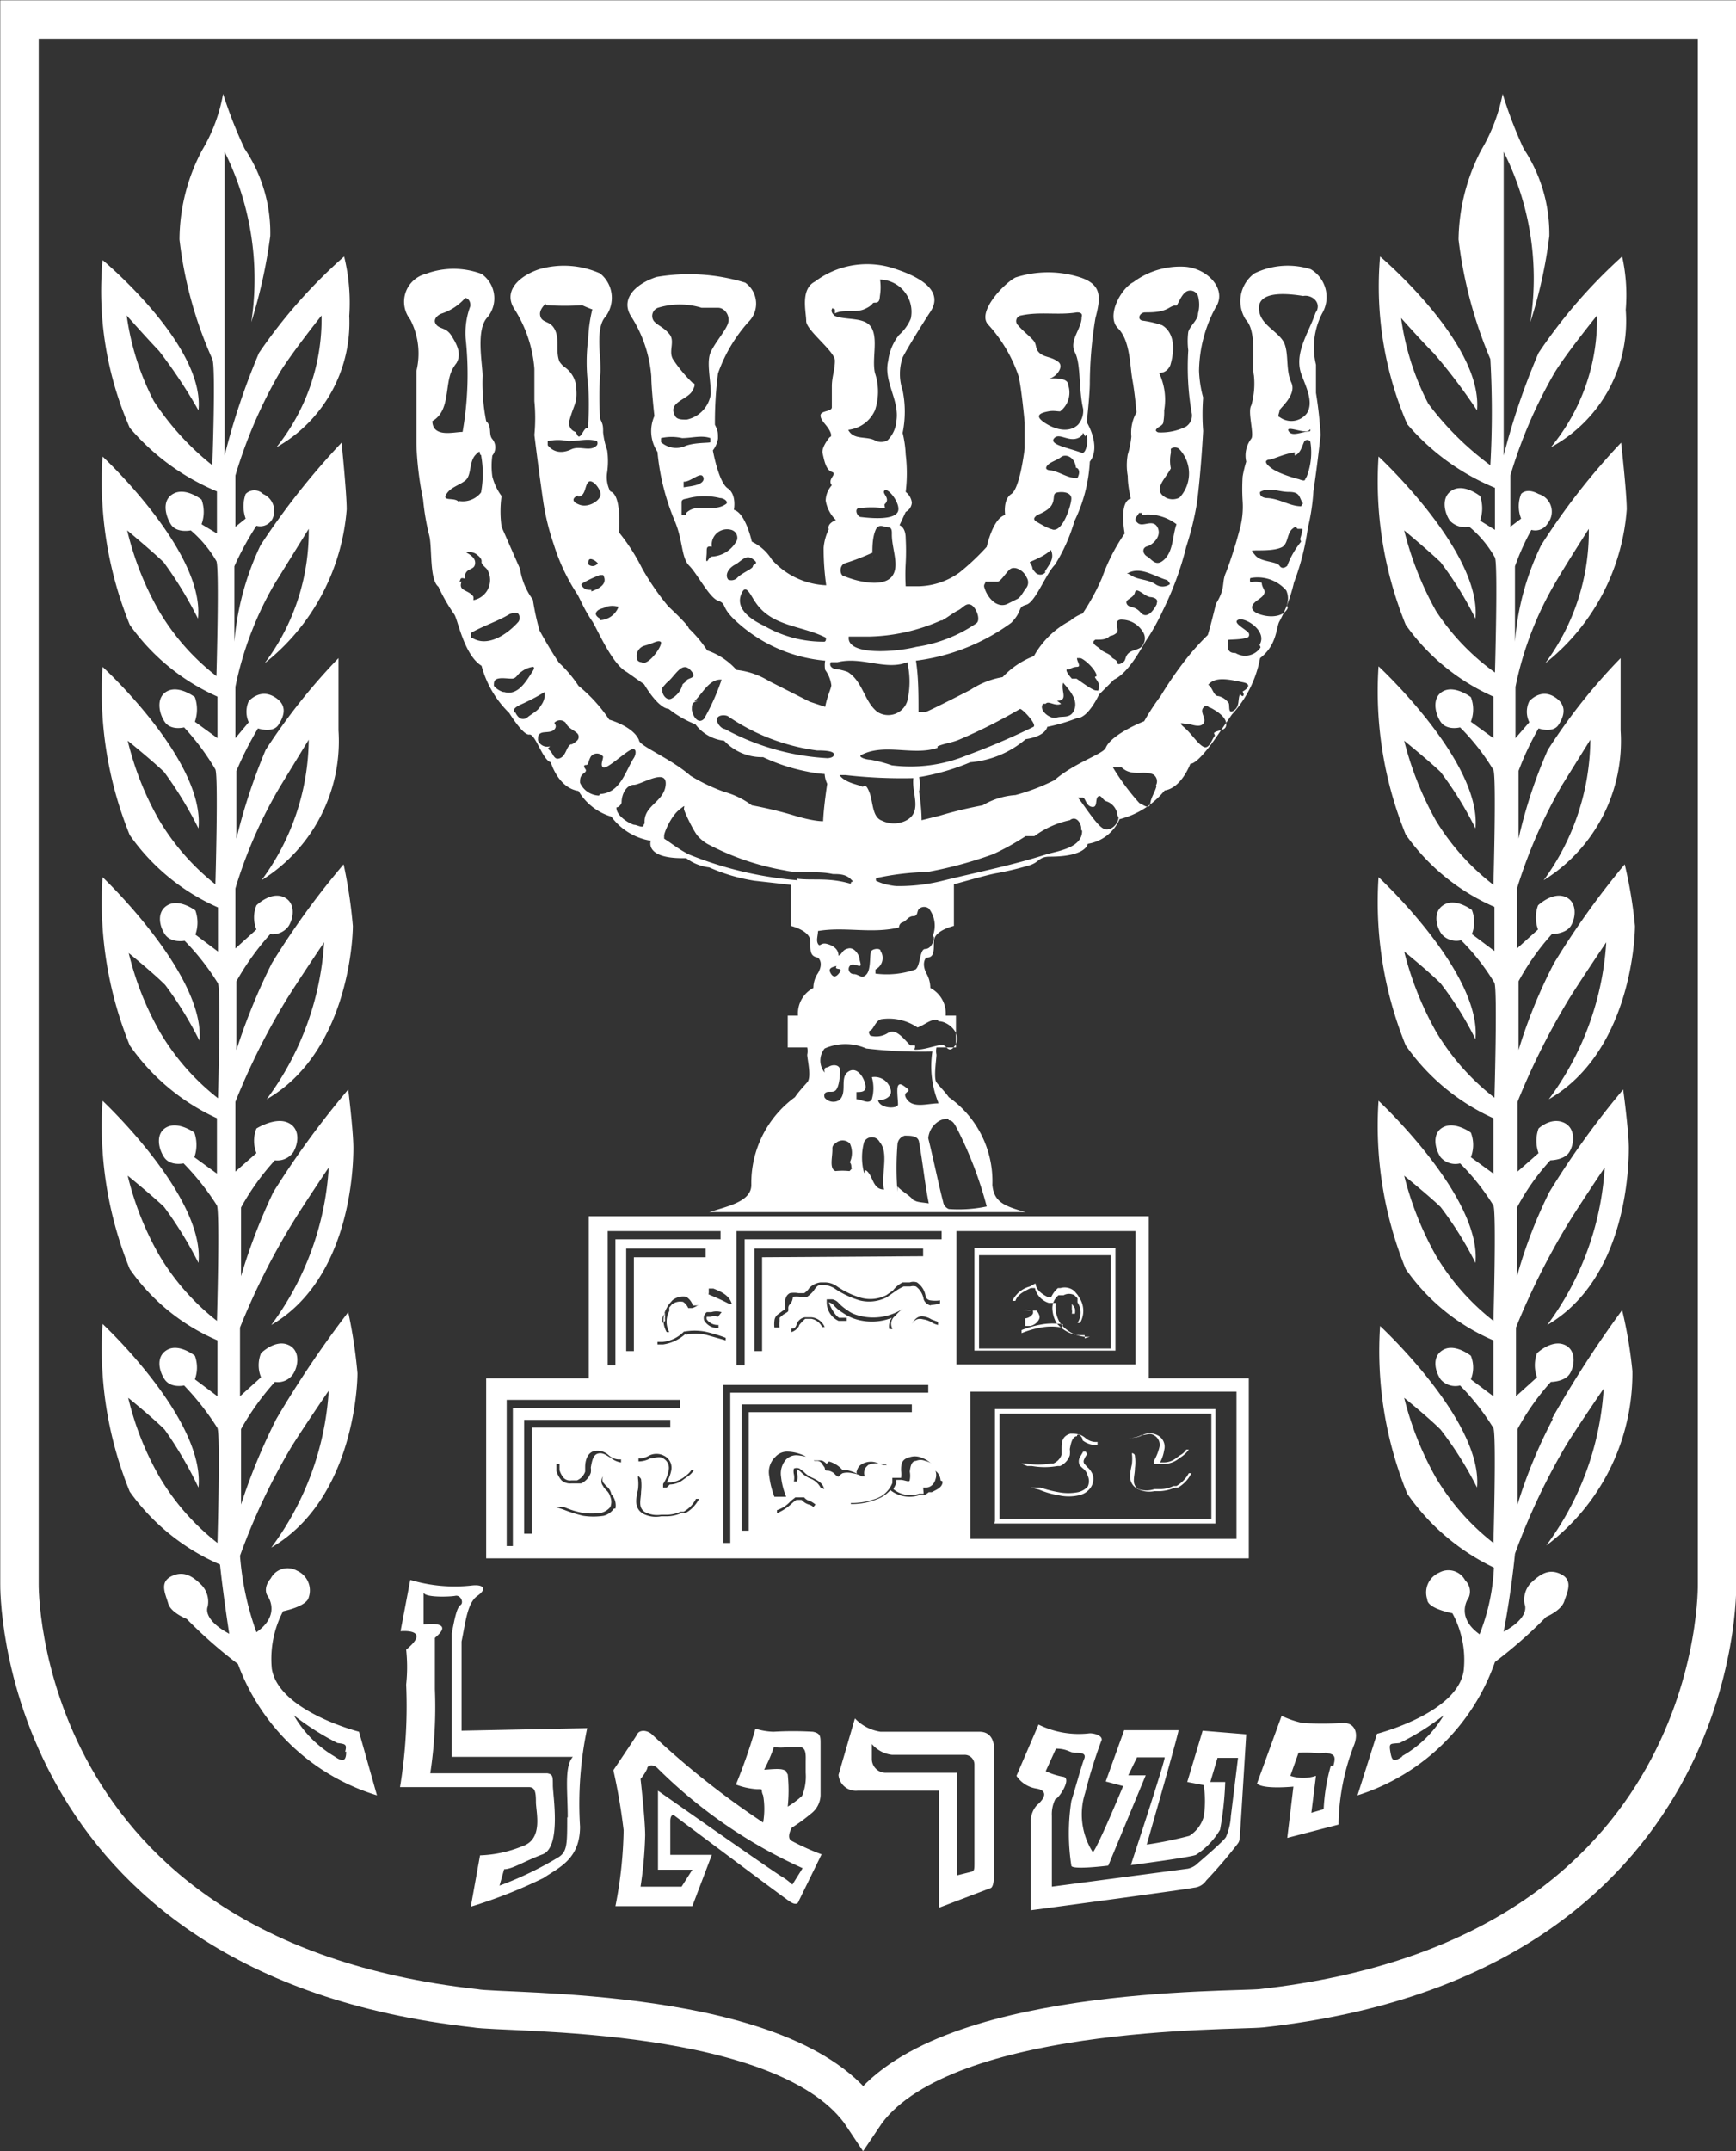
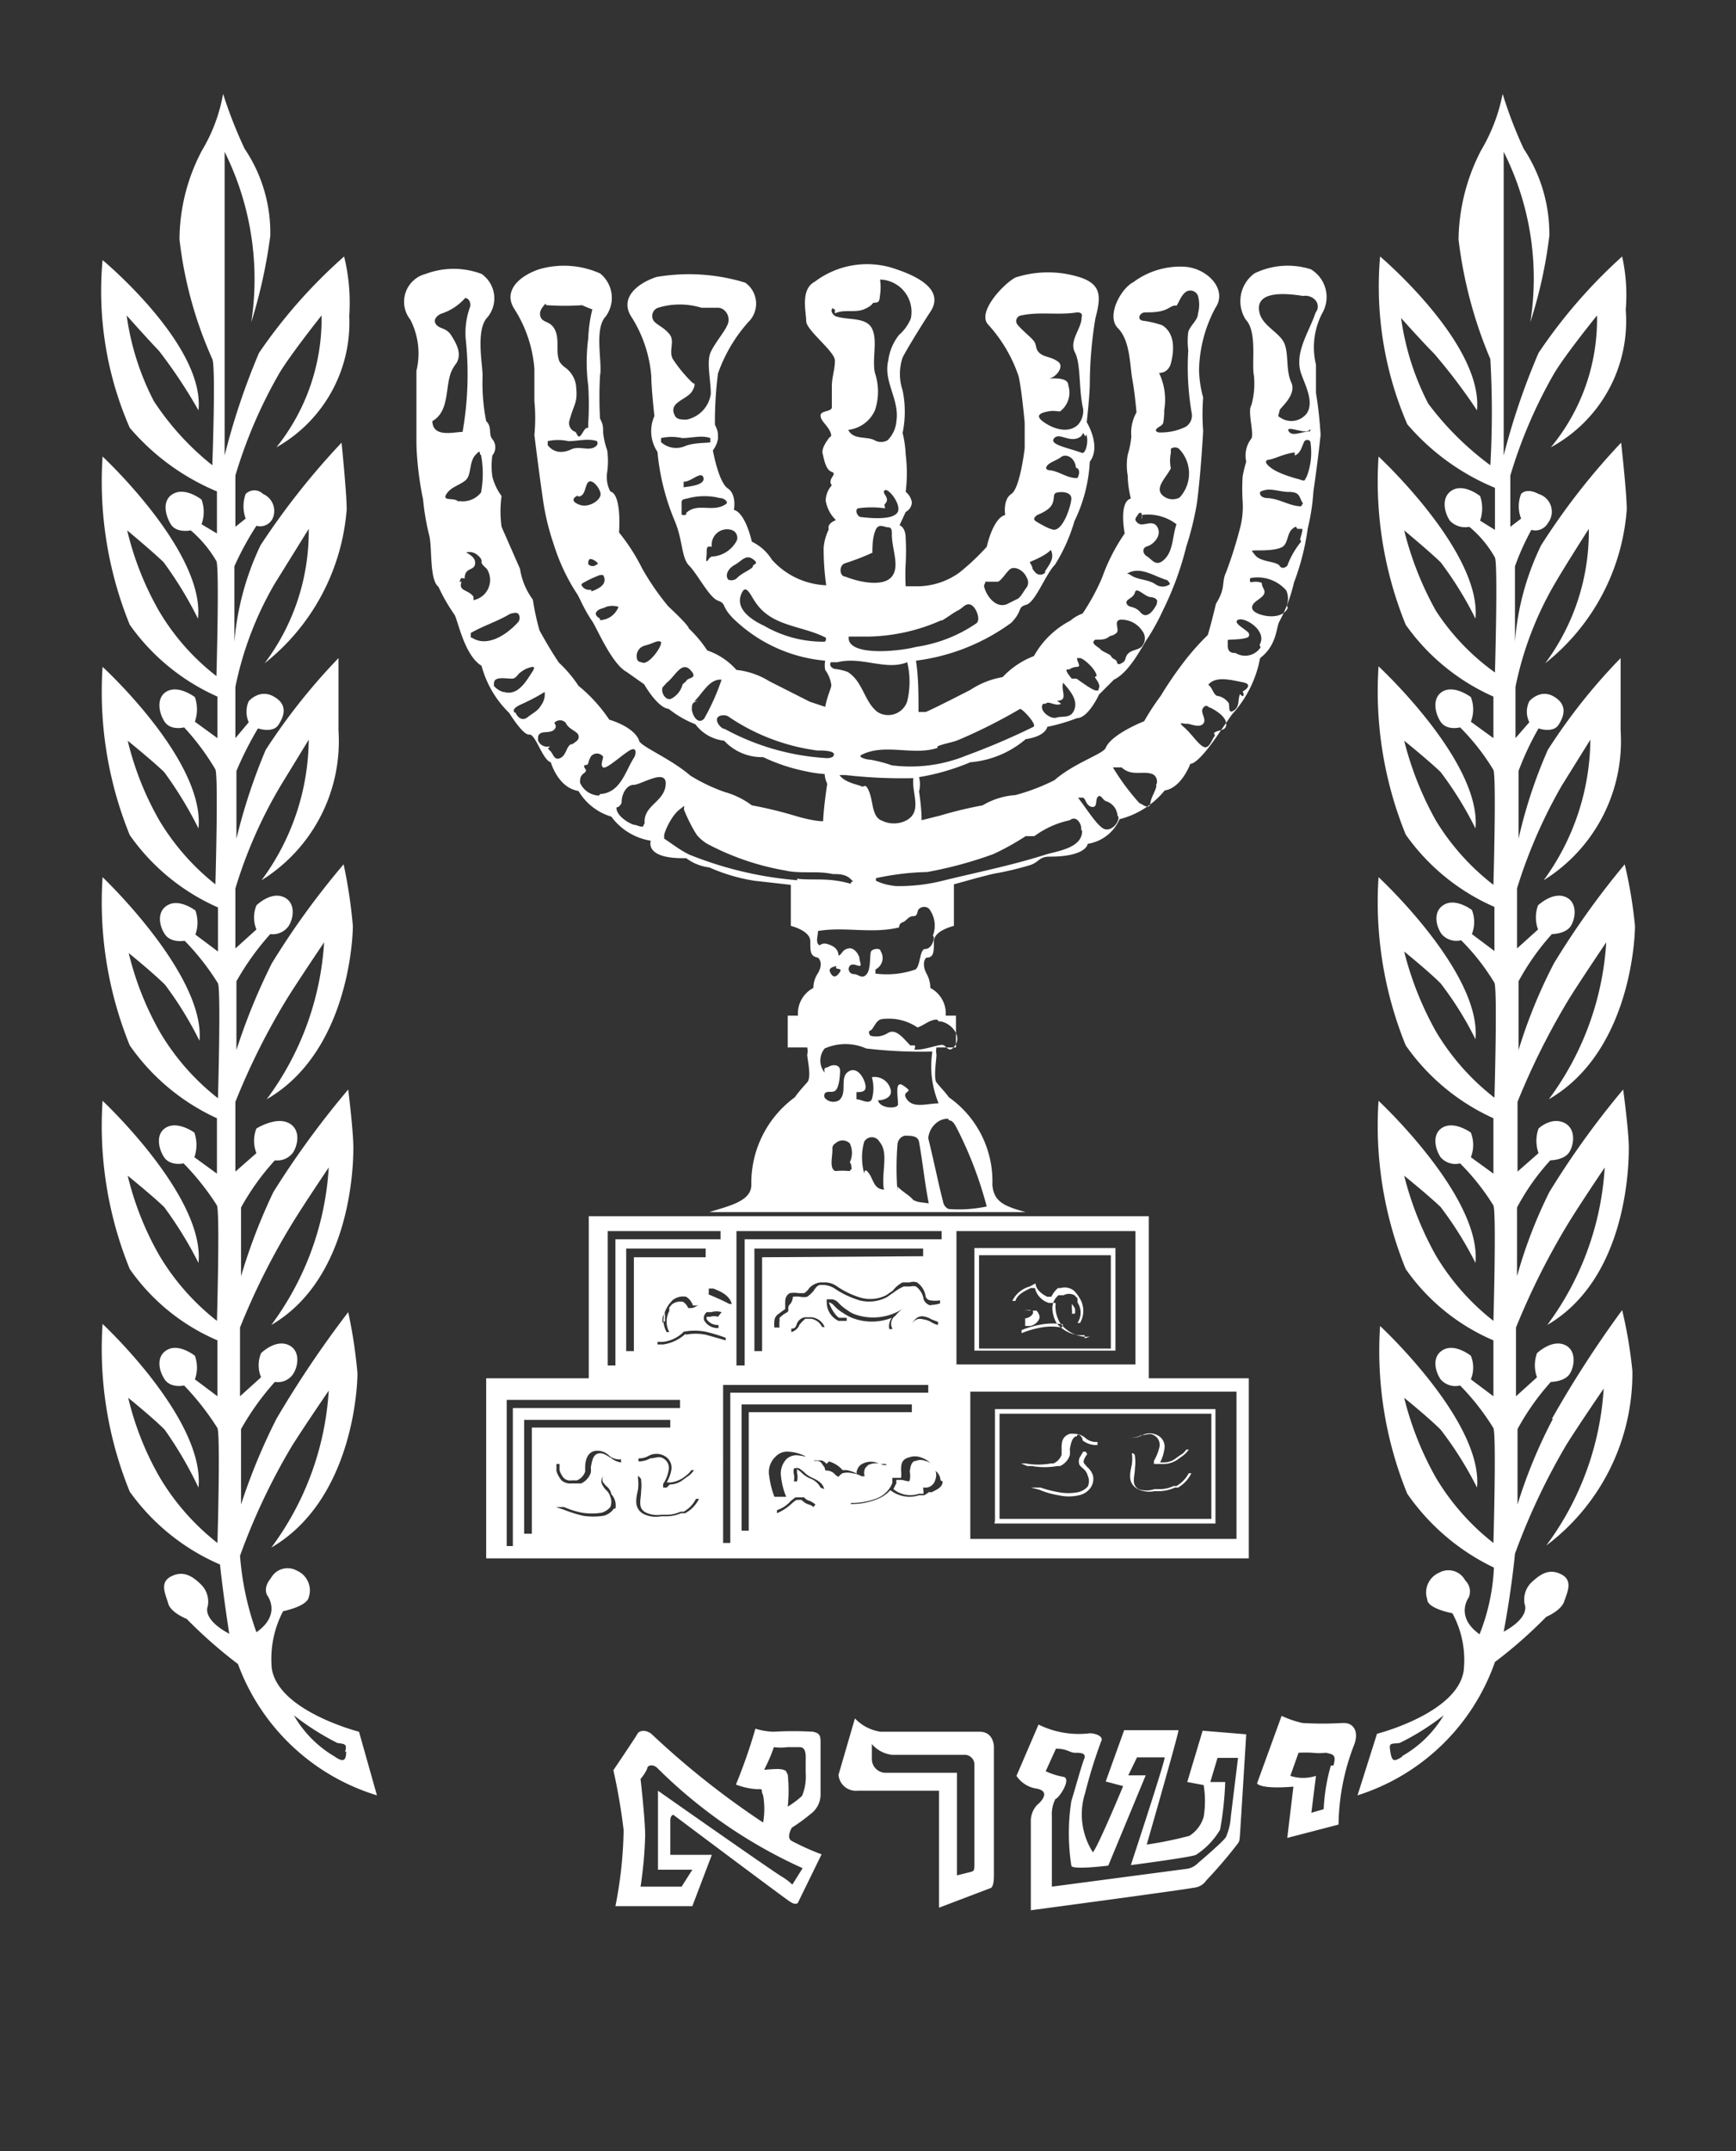
<svg xmlns="http://www.w3.org/2000/svg" viewBox="0 0 33.85 41.94">
  <rect x="0" y="0" width="33.85" height="41.94" fill="#333333" stroke="none" />
  <defs>
    <style>.cls-1{fill:#fff;}.cls-2{fill:none;stroke:#fff;stroke-width:0.75px;}</style>
  </defs>
  <g id="Layer_2" data-name="Layer 2">
    <g id="Layer_1-2" data-name="Layer 1">
      <path id="path8" class="cls-1" d="M17.85,20.34h0l0,0h0Zm-.08-.06,0,0S17.79,20.28,17.77,20.28Z" />
      <path id="path10" class="cls-1" d="M25.56,5.25a1.48,1.48,0,0,0-1.1.08.67.67,0,0,0-.17.9c.23.24.11.85.16,1.09a1.56,1.56,0,0,1-.05.58c-.08.12.06.56,0,.65A.54.54,0,0,0,24.3,9a2.25,2.25,0,0,0-.07.29,3.79,3.79,0,0,0,0,.48,1.64,1.64,0,0,1-.06.56,8.26,8.26,0,0,1-.26.82c-.1.21,0,.3-.2.62,0,0-.1.42-.16.61a4.8,4.8,0,0,0-.5.57,7.3,7.3,0,0,0-.42.62,4.61,4.61,0,0,0-.32.49s-.64.25-.75.52c-.05.12-.61.29-1,.63a4,4,0,0,1-.76.29,1.44,1.44,0,0,0-.64.2,7.94,7.94,0,0,0-.83.2l-.36.09c0-.26-.05-.56-.05-.56a.55.55,0,0,0,0-.28h0a4.42,4.42,0,0,0,1-.29A1.9,1.9,0,0,0,20,14.41c.4-.06.42-.24.42-.24A3.57,3.57,0,0,0,21,14c.22,0,.43-.46.43-.46l.29-.29c.32-.15.58-.71.66-.81a4.42,4.42,0,0,0,.3-.55,6,6,0,0,0,.45-1.23,5.83,5.83,0,0,0,.21-.86c.08-.62.12-1.4.12-1.4a4.21,4.21,0,0,1,0-.65,2.25,2.25,0,0,1-.08-.52A2.66,2.66,0,0,1,23.7,6c.24-.35-.15-.77-.6-.8a1.53,1.53,0,0,0-1,.3c-.24.12-.54.66-.3.9s.23.73.28,1,.08.64.08.64a.8.8,0,0,0-.1.47,1.7,1.7,0,0,1-.07.35,1.2,1.2,0,0,0,0,.42c0,.21.06.44.06.44-.24.06-.12.68-.12.68a3.69,3.69,0,0,0-.44.86,4.25,4.25,0,0,1-.38.7.79.79,0,0,0-.24.14,1.72,1.72,0,0,0-.71.69,1.64,1.64,0,0,0-.61.41,1.64,1.64,0,0,0-.63.25s-.76.39-.87.43l-.14,0c0-.34,0-.68-.05-1a4,4,0,0,0,1.86-.74c.23-.24.11-.3.29-.35s.38-.6.56-.78a3.33,3.33,0,0,0,.38-.85A3,3,0,0,0,21.25,9c.23-.3-.06-.77-.06-.77s.06-.53.06-.76a8,8,0,0,1,.11-1.27c.11-.41.12-.65-.29-.79a2.06,2.06,0,0,0-1.27,0c-.23.12-.76.68-.53.92a2.83,2.83,0,0,1,.59,1c.06.24.12.91.12.91s0,.18,0,.3v.2s-.09.78-.26.89-.12.41-.12.41c-.24.06-.36.62-.36.62a4.61,4.61,0,0,1-.53.5,1.41,1.41,0,0,1-.83.27l-.22,0a3.86,3.86,0,0,1,0-.45,4.44,4.44,0,0,0,0-.48c0-.23-.12-.26-.12-.26l.12-.26a.22.22,0,0,0,.12-.18.31.31,0,0,0-.12-.21,3,3,0,0,0,0-.73,2.13,2.13,0,0,0-.06-.42,2.06,2.06,0,0,0,0-.83,1,1,0,0,1,0-.64c.09-.18.42-.71.54-.89s.23-.53-.66-.83a1.69,1.69,0,0,0-1.59.24c-.29.15-.17.59-.17.77s.56.59.56.77-.06.32-.06.5,0,.32,0,.41S16,8,16,8.1s.12.18.18.3,0,.12,0,.12-.17.2-.14.32.06.32.18.36-.1.14,0,.26a.46.46,0,0,0-.12.3.69.69,0,0,0,.2.38s-.18.06-.14.18a1,1,0,0,0-.1.36c0,.11,0,.37.05.73h0a1.5,1.5,0,0,1-1.06-.5.93.93,0,0,0-.39-.35s-.12-.56-.35-.62c0,0,.06-.3-.12-.42s-.29-.74-.29-.74A.5.5,0,0,0,14,8.55c0-.12,0-.15-.06-.27a7.49,7.49,0,0,1,.06-1,3,3,0,0,1,.59-1,.5.5,0,0,0-.06-.77,3.74,3.74,0,0,0-1.73-.11c-.42.14-.72.44-.48.79a2.53,2.53,0,0,1,.38,1.15c0,.23.06.77.06.77a.73.73,0,0,0,.06.7,4.54,4.54,0,0,0,.33,1.33c.17.39.13.73.29.89s.39.62.56.68.06.11.3.35a2.94,2.94,0,0,0,1.79.82.5.5,0,0,0,0,.18.63.63,0,0,1,.12.3c0,.05-.08.21-.12.42l-.3-.1L15,13.28a1.52,1.52,0,0,0-.64-.22,1.34,1.34,0,0,0-.57-.38,2.43,2.43,0,0,0-.36-.43c0-.06-.4-.43-.4-.43a5,5,0,0,1-.51-.74,3.79,3.79,0,0,0-.45-.7s.06-.74-.17-.8a.6.6,0,0,1-.06-.38,1.55,1.55,0,0,0,0-.42,1.52,1.52,0,0,1-.08-.35c0-.12,0-.15-.06-.27a7.59,7.59,0,0,1,0-.84c.05-.24-.12-.91.11-1.15a.61.61,0,0,0-.11-.84,1.73,1.73,0,0,0-1.19-.08c-.41.14-.71.44-.47.79a2.53,2.53,0,0,1,.38,1.15c0,.24,0,.63,0,.63a3.45,3.45,0,0,1,0,.66s.08.66.17,1.28a4.74,4.74,0,0,0,.21.86,3.85,3.85,0,0,0,.44.94c.06.08.12.27.3.54.08.1.38.84.68,1l.34.24s.26.46.48.48a2,2,0,0,0,.52.3.81.81,0,0,0,.56.32,1,1,0,0,0,.76.32,3.6,3.6,0,0,0,.85.28,2.49,2.49,0,0,0,.35.05.5.5,0,0,0,.05.19s-.07.45-.08.73c-.21,0-.56-.11-.56-.11a7.94,7.94,0,0,0-.83-.2,1.6,1.6,0,0,0-.53-.26,3.45,3.45,0,0,1-.67-.32c-.39-.34-1-.58-1-.69-.11-.27-.58-.4-.58-.4a3,3,0,0,0-.6-.66,2.48,2.48,0,0,0-.38-.45c-.18-.26-.38-.63-.38-.63a4.73,4.73,0,0,1-.13-.6,1.35,1.35,0,0,1-.25-.6l-.36-.82a2.15,2.15,0,0,1,0-.6,1.08,1.08,0,0,1-.18-.38,1.49,1.49,0,0,1,0-.41.25.25,0,0,0,0-.32c-.08-.09,0-.24-.12-.35a3.8,3.8,0,0,1-.07-.88c0-.24-.14-.91.1-1.15a.58.58,0,0,0-.12-.84,1.55,1.55,0,0,0-1.09,0,.56.56,0,0,0-.3.89,1.44,1.44,0,0,1,.12,1c0,.24,0,.55,0,.55s0,.44,0,.85c0,0,0,.49.13,1.11a4.61,4.61,0,0,0,.12.7c.06.24,0,.86.18,1a3.35,3.35,0,0,0,.31.54c.07.11.19.79.53,1a2,2,0,0,0,.54.92s.27.44.39.42.26.5.42.54c0,0,.14.5.54.56a1.11,1.11,0,0,0,.64.5,1.19,1.19,0,0,0,.77.47s-.13.34.62.34l.07,0a.93.93,0,0,0,.45.18,3.47,3.47,0,0,0,.88.26l.71.08v.8s.38.09.38.3,0,.29.15.32c0,0,.12.09,0,.3a.52.52,0,0,0-.09.29.56.56,0,0,0-.3.54h-.2v.62h.38a.34.34,0,0,1,0,.14c0,.09.09.44,0,.54s-.18.2-.24.29a2.07,2.07,0,0,0-.85,1.71c0,.32-.44.41-.82.53H20c-.44-.12-.62-.21-.65-.53a2,2,0,0,0-.85-1.71c-.06-.09-.18-.21-.24-.29s0-.45,0-.54a.34.34,0,0,1,0-.14h.38v-.62h-.2a.56.56,0,0,0-.3-.54.57.57,0,0,0-.08-.29c-.1-.21,0-.3,0-.3.15,0,.15-.11.15-.32s.39-.3.39-.3v-.81c.29-.08.71-.2.85-.22a6.13,6.13,0,0,0,.62-.15c.2-.06.18-.17.4-.17.72,0,.74-.25.74-.25a.81.81,0,0,0,.62-.48,1.66,1.66,0,0,0,.88-.56c.33-.05.5-.52.5-.52.16,0,.52-.54.52-.54s.29-.42.29-.42a2.22,2.22,0,0,0,.55-1.1c.34-.26.31-.61.38-.72a3,3,0,0,0,.28-.75,4.84,4.84,0,0,0,.27-1.06,4.12,4.12,0,0,0,.11-.72c.09-.61.14-1.1.14-1.1a7.87,7.87,0,0,0-.09-.82s0-.31,0-.55a1.44,1.44,0,0,1,.12-1A.63.63,0,0,0,25.56,5.25Zm-3,6.52c-.07.14-.2.31-.32.17s-.23-.08-.27-.17.13-.1.16-.22.19.08.3.09S22.59,11.7,22.55,11.77ZM23,9.7a.29.29,0,0,1-.27,0c-.27-.15,0-.37.1-.57a.75.75,0,0,1,0-.3s0-.07,0-.08a.13.13,0,0,1,.16,0A.69.69,0,0,1,23,9.7Zm-.7-3.61c.18,0,.35,0,.5-.09s.12,0,.16-.07.09-.2.18-.25a.16.16,0,0,1,.22.09.65.65,0,0,1,0,.34c0,.13-.15.23-.19.36a1.4,1.4,0,0,0,0,.36,5.25,5.25,0,0,0,.07,1.24.26.26,0,0,1-.12.25,1.09,1.09,0,0,1-.52.11.07.07,0,0,1-.07-.08.07.07,0,0,1,0,0l0,.08c0-.11.11-.1.15-.18A1.17,1.17,0,0,0,22.7,8a1.21,1.21,0,0,0-.1-.73c.11,0,.18-.06.22-.15.08-.27.1-.62-.16-.78a2,2,0,0,0-.39-.09C22.17,6.22,22.22,6.1,22.32,6.09ZM22.21,10h.05l0,.12s0,0,0,0a.11.11,0,0,0,0-.08.91.91,0,0,1,.68.18c-.08.23-.06.51-.23.68s-.25,0-.34-.05-.11-.17,0-.2.29-.2.2-.37-.28,0-.38-.08S22.16,10.09,22.21,10ZM22,11.17c.25-.13.51.07.76.14,0,0,.06.06.05.08a.24.24,0,0,1-.28,0c-.15-.1-.33-.08-.47-.17S21.91,11.19,22,11.17Zm-.59,1.3c.06,0,.16,0,.23-.07h-.15l.15,0a.26.26,0,0,0,.13-.06c.07-.06-.07-.24.08-.26a.49.49,0,0,1,.43.23.23.23,0,0,1,0,.27c-.05.09-.19.08-.27.15s-.05.14-.11.18-.11.06-.12,0-.09-.06-.11-.11-.17-.09-.21-.14S21.24,12.54,21.36,12.47Zm-.56.58A.29.29,0,0,1,21,13c.09,0,0-.1,0-.17a0,0,0,0,0,.06,0s-.05,0,0,0,.22.14.29.26,0,.09,0,.11.11.13.08.21,0,.05-.06.05-.25-.14-.38-.23h-.09S20.77,13.09,20.8,13.05Zm-.46.67c.05-.07.19.06.3,0l-.08-.06c.23,0,.07-.19.12-.35.13.15.29.33.22.52s-.23.12-.35.16S20.24,13.84,20.34,13.72Zm0-2.57a.13.13,0,0,1-.21,0s-.05-.05-.05-.08-.05-.1-.05-.11.29-.11.41-.24C20.57,10.89,20.46,11,20.37,11.15Zm.14-.83c-.06,0-.22-.09-.32-.15s0-.11,0-.12.23-.08.3-.21,0-.22.11-.24.27,0,.27.12S20.72,10.4,20.51,10.32Zm.52-1s-.05,0-.06,0c-.18,0-.32-.12-.5-.15,0,0-.13,0-.08-.08s.19-.11.28-.18.27,0,.29.21c0,0,.05,0,.06.07S21,9.32,21,9.36Zm.13-.85c.05.11,0,.37-.08.36-.27-.1-.64-.16-.55-.28s.26.05.44,0S21.08,8.36,21.16,8.51ZM19.85,6.34a.11.11,0,0,1,.06-.19c.37-.08.72,0,1.09-.06.13,0,.09.08.09.1,0,.22-.25.45-.13.68s.07.72.16,1.1a.41.41,0,0,1-.1.31c-.19.18-.49.08-.68-.06s0-.18.1-.2.17,0,.23,0a.46.46,0,0,0,.16-.51c0-.14-.23-.14-.39-.13.13,0,.33-.23.19-.33s-.25-.08-.35-.16-.06-.16-.12-.24S19.94,6.45,19.85,6.34Zm-.64,5c.07,0,.18,0,.24,0s.16-.17.24-.24.26,0,.33.16a.18.18,0,0,1,0,.19c-.06.07-.1.17-.17.22l-.22.11c-.21.08-.39-.15-.44-.34A.08.08,0,0,1,19.21,11.37ZM12.75,6.26A.17.17,0,0,1,12.83,6a1.45,1.45,0,0,1,.85,0L14,6c.14,0,.25.17.19.32s-.24.35-.33.54,0,.54,0,.82a.6.6,0,0,1-.47.5c-.09,0-.18,0-.22-.06-.17-.28.23-.32.33-.5s0-.14,0-.16A2.73,2.73,0,0,1,13.12,7c-.09-.16.05-.35-.07-.49S12.83,6.35,12.75,6.26Zm.14,2.36s0-.08,0-.08a.94.94,0,0,1,.41,0h0c.19,0,.38-.06.55,0,0,0,0,.06,0,.08s-.32,0-.5.08A.44.44,0,0,1,12.89,8.62Zm.83.71c0,.13-.26.15-.39.17V9.39C13.48,9.4,13.69,9.15,13.72,9.33Zm-.34.7a.09.09,0,0,1-.09,0v0l0,0V10a.05.05,0,0,0,0,0c0-.07,0-.14,0-.21s.09-.06.14-.08a1.26,1.26,0,0,1,.61,0c.08,0,.18.08.11.12C13.9,10,13.6,9.79,13.38,10Zm.51.82c-.06,0-.09.1-.11.09s0-.1,0-.18,0-.12.1-.1a.3.3,0,0,1,.38-.33.16.16,0,0,1,.11.2A.58.58,0,0,1,13.89,10.85Zm.31.45c-.07-.09,0-.22.13-.29s.21-.21.35-.11,0,.09,0,.14-.22.13-.31.23A.16.16,0,0,1,14.2,11.3Zm1.87,1.21a2.3,2.3,0,0,1-1.17-.31c-.28-.13-.6-.36-.42-.67.08-.13.17.1.25.21h0c.32.48.9.45,1.37.69C16.11,12.44,16.11,12.51,16.07,12.51ZM10.55,6.2c-.05-.1,0-.18.06-.25s0,0,.06,0l0,0a5.06,5.06,0,0,0,.68,0s.18.08.2.08a2.8,2.8,0,0,0-.08.57,3.54,3.54,0,0,0,0,.92,5.88,5.88,0,0,1,0,.73h0c0,.19,0,0-.1.17s-.1.06-.15,0a.18.18,0,0,1-.12-.21c.1-.37.17-.34.13-.71A.53.53,0,0,0,11,7.15a.43.43,0,0,1-.09-.1c-.08-.19,0-.41-.08-.6S10.61,6.3,10.55,6.2Zm.13,2.48s0-.08,0-.08a.91.91,0,0,1,.4,0h0c.19,0,.39-.06.56,0a.08.08,0,0,1,0,.08c-.13.14-.33,0-.5.08S10.8,8.83,10.68,8.68Zm.59,1c.15,0,.13-.21.2-.28s.22.1.24.22-.22.29-.41.22S11.19,9.69,11.27,9.66ZM11.64,11a.12.12,0,0,1-.17,0c0-.05,0-.11.06-.1S11.7,11,11.64,11Zm-.11.5c-.06,0-.12,0-.17-.06s0-.06,0-.07a2.11,2.11,0,0,1,.34-.16h.06C11.87,11.4,11.64,11.49,11.53,11.53Zm.17.56s-.12-.06-.07-.13.12-.06.19-.1h0s0,0,0,0a.4.4,0,0,1,.24,0A.4.4,0,0,1,11.7,12.09Zm6.58,2.49c.14-.06.28-.07.42-.13a10.39,10.39,0,0,0,1.19-.6c.05,0,.34.31.26.35a13.78,13.78,0,0,1-1.31.56,2.88,2.88,0,0,1-1.45.19,2.74,2.74,0,0,0-.42-.11c-.08,0-.24-.05-.18-.09C17.25,14.48,17.8,14.74,18.28,14.58ZM17.66,16a.53.53,0,0,1-.46,0c-.2-.07-.17-.36-.25-.56s-.1-.08-.15-.11-.33-.07-.43-.22c0,0,.07,0,.12,0a9.72,9.72,0,0,0,1.32.06C17.77,15.46,18,15.83,17.66,16Zm.7-3.9c.11-.06.22-.15.32-.2s.15-.15.25-.11.2.29.11.36a2.79,2.79,0,0,1-1.17.46c-.44.11-1.37.17-1.32-.2l.3,0,.1,0h0A3.65,3.65,0,0,0,18.36,12.09ZM17.25,9.83c.13-.12-.07-.21,0-.27s.34.29.25.43-.46.12-.71.09c-.07,0-.13-.14-.06-.17a1.87,1.87,0,0,1,.53,0S17.24,9.84,17.25,9.83Zm-.24.95v.12a.64.64,0,0,1,0-.07c0-.17,0-.34.06-.49s.17-.06.25-.06.07.1.07.14c0,.29.16.62,0,.82s-.61.12-.91,0c-.11,0-.13-.22,0-.26A4.7,4.7,0,0,0,17,10.78Zm-.73-4.62s-.09-.07-.06-.13,0,0,.06,0l0,.08,0,0c.18-.09.4,0,.59-.09s.11-.12.2-.12.08-.09.09-.15a1.05,1.05,0,0,0,0-.3.63.63,0,0,1,.6.76.87.87,0,0,1-.23.32,1,1,0,0,0-.21.5c-.1.4.22.76.16,1.17a.6.6,0,0,1-.17.38.25.25,0,0,1-.26,0c-.17-.08-.41,0-.51-.2A.65.65,0,0,0,17.06,8a1.14,1.14,0,0,0,0-.73C17,7,17.12,6.63,17,6.4S16.51,6.25,16.28,6.16Zm-.08,6.75s.09,0,.13,0c.47-.12.94.17,1.36,0a1.63,1.63,0,0,1,0,.76.39.39,0,0,1-.58.21c-.26-.2-.28-.59-.58-.78a1,1,0,0,0-.26-.06S16.15,13,16.2,12.91Zm-3.69,0s-.08,0-.09-.07a.21.21,0,0,1,.2-.26l-.06,0c.12,0,.25-.11.32-.07S12.64,13,12.51,12.91Zm.87.37-.07.06a.43.43,0,0,1-.22.28c-.1.05-.21-.11-.17-.22l.08-.09c.16-.12.29-.43.46-.25S13.4,13.2,13.38,13.28Zm.11.56c0-.1,0-.16.13-.17h-.08c.16-.15.29-.44.53-.42a4.3,4.3,0,0,1-.34.76C13.63,14.12,13.52,14,13.49,13.84Zm2.64.94a4.72,4.72,0,0,1-2-.57c-.06,0-.16-.11-.15-.19s.14-.09.21-.06a4,4,0,0,0,1.74.67c.08,0,.32,0,.33.07S16.16,14.78,16.13,14.78ZM8.43,8.21c.33-.19.25-.63.36-.94h0a.72.72,0,0,1,.11-.19c.11-.19,0-.38-.1-.54s-.23-.12-.3-.22.05-.19.12-.21a1.05,1.05,0,0,0,.45-.3c.06,0,.11.07.1.16h0v0a1.49,1.49,0,0,0-.09.63,6.51,6.51,0,0,1-.06,1.82C8.85,8.42,8.44,8.54,8.43,8.21Zm.51,1.57c-.08-.09-.32,0-.24-.14s.24-.17.37-.27.07-.36.2-.5.06,0,.11,0a2,2,0,0,1,0,.73.45.45,0,0,1-.41.17h0s0,0,0,0l-.11,0h.09Zm0,1.56c.06,0,0-.1.12-.06,0-.22.17-.15.2-.27s-.08-.19-.17-.24,0,0,0,0a.24.24,0,0,1,.23.06s.08.06.07.12.1.12.12.17a.4.4,0,0,1-.28.58.25.25,0,0,0,0-.07C9.13,11.49,8.93,11.53,9,11.34Zm.24,1.09s0-.07,0-.09c.24-.14.51-.22.76-.37,0,0,.13-.05.17,0a.14.14,0,0,1,0,.15C9.89,12.37,9.5,12.63,9.2,12.43Zm.63,1.06a.38.38,0,0,1-.18-.12c0-.07,0-.12.08-.14s.18,0,.27,0,.11-.09.18-.13a.48.48,0,0,1,.23-.1s.05,0,0,.08C10.26,13.28,10.1,13.57,9.83,13.49Zm.22.4c-.06-.09.12-.15.2-.19a3.72,3.72,0,0,0,.39-.21.36.36,0,0,1-.07.26c-.06.11-.16.15-.26.23S10.1,14,10.05,13.89Zm1.1.62c-.09.05-.09.22-.21.27s-.13-.09-.2-.15,0-.05,0-.08a.19.19,0,0,1-.23-.12c0-.07,0-.11.06-.14s.2,0,.26-.07,0-.11,0-.13a.15.15,0,0,1,.22,0c.05.11.16.14.23.21a.1.1,0,0,1,0,.13A.42.42,0,0,1,11.15,14.51Zm.55,1a.42.42,0,0,1-.37-.25c0-.08,0-.13.08-.19s0-.08,0-.13.06,0,.08-.06a.5.5,0,0,1,.05-.13.15.15,0,0,1,.24,0c0,.06-.06.17,0,.21s.33-.21.5-.32.15.07.09.15C12.19,15.05,12.09,15.46,11.7,15.48Zm.87.57c0,.08-.13,0-.18,0s-.36-.16-.35-.34c.05,0,.09-.06.1-.09,0-.18.1-.35.24-.35s.65-.34.62,0S12.54,15.7,12.57,16.05Zm3,1.08a7.15,7.15,0,0,1-2.11-.5c-.21-.1-.38-.25-.57-.36l.08.05a0,0,0,0,0,0,0,.05.05,0,0,0,0,0s0,0,0-.06.13-.37.29-.5.08-.06.1,0,.14.33.25.49a.79.79,0,0,0,.2.17,5.07,5.07,0,0,0,1.52.52c.3.07.62,0,.93.07.12,0,.25,0,.35.1s0,0,0,.09C16.15,17.1,15.85,17.17,15.54,17.13Zm1.06,5.62s-.05.06-.05.05a1.36,1.36,0,0,0-.27,0c-.13-.05-.05-.29-.06-.45a.11.11,0,0,1,.06-.09.2.2,0,0,1,.28,0,.43.43,0,0,1,0,.37S16.6,22.68,16.6,22.75Zm.63.41c-.2,0-.21-.2-.3-.32s-.08,0-.09,0a1.14,1.14,0,0,1,0-.61.17.17,0,0,1,.3,0C17.33,22.47,17.19,22.83,17.23,23.16Zm.59.23c-.09-.12-.23-.18-.33-.29v.1a5.81,5.81,0,0,1,0-.92.19.19,0,0,1,.14-.17c.12,0,.26,0,.28.12.08.45.11.8.19,1.2C18,23.44,17.86,23.44,17.82,23.39Zm.67-1.58c.09,0,.13.11.17.18a7.58,7.58,0,0,1,.57,1.5,2.64,2.64,0,0,1-.74.05.18.18,0,0,1-.11-.14c-.08-.3-.17-.75-.29-1.24a.43.43,0,0,1,.16-.3A.34.34,0,0,1,18.49,21.81Zm-.2-.33c-.21,0-.48.1-.61-.07s.1-.14,0-.22-.15-.11-.18-.05,0,.27,0,.36-.35.09-.39-.08c.13,0,.3-.07.24-.23A.32.32,0,0,0,17,21a.77.77,0,0,1,0,.43c-.06.11-.2,0-.3,0v-.14c.1,0,.21,0,.17-.16s-.18-.35-.34-.23,0,.41-.17.55a.22.22,0,0,1-.28-.05.11.11,0,0,1,0-.08c.05-.07.16,0,.22-.07s.08-.26.08-.38-.14-.12-.21-.08-.11,0-.09.12a.37.37,0,0,1,0-.47,1,1,0,0,1,.81,0,9.14,9.14,0,0,0,1.29.06A1.89,1.89,0,0,0,18.29,21.48Zm-2-2.65c0,.05.14,0,.07.1s-.13.1-.18,0S16.26,18.85,16.31,18.83Zm2,1.05c.21,0,.46.26.33.46s-.17,0-.26,0-.3.08-.45.09-.06,0-.08-.08l-.09,0s0,0,0,0c-.14-.14-.28-.34-.44-.24a.42.42,0,0,1-.34.05s-.06-.08,0-.1.1-.19.21-.22a1,1,0,0,1,.71.16C18,20,18.15,19.86,18.28,19.88Zm-.09-1.64c0,.09-.06.23-.17.23s-.09.33-.19.4a1.7,1.7,0,0,1-.78.08s0-.08,0-.08a.25.25,0,0,0,.1-.36c0-.06-.14-.05-.18,0s0,.34-.09.45-.16,0-.25,0-.13-.1-.08-.16.14,0,.19,0,0-.09,0-.14,0,.05,0,0-.09-.23-.22-.2-.11.11-.19.14c0-.13-.11-.2-.23-.23s-.13.07-.17,0,0-.16,0-.25c.52-.09,1.05.06,1.58-.07,0,0,0-.08.07-.1s.11-.12.21-.12.06-.11.12-.15a.15.15,0,0,1,.18,0A.54.54,0,0,1,18.19,18.24Zm2.89-2.07c0,.31-.41.38-.68.45-.65.21-1.3.34-2,.51a3.51,3.51,0,0,1-1.07.11h-.06l.2,0a1,1,0,0,1-.41-.1s0-.05,0-.05a5.15,5.15,0,0,1,1-.12,7.91,7.91,0,0,0,1.29-.35A5,5,0,0,0,20,16.3c.05,0,.13,0,.17,0a1.79,1.79,0,0,1,.69-.31C21,15.88,21.1,16.09,21.08,16.17Zm.71-.27c0,.13-.15.28-.28.23s-.34-.39-.51-.61c0,0,0,0,0,0h.09c.06,0,.06.16.18.18s.06-.15.12-.2.09.07.16.09A.32.32,0,0,1,21.79,15.9Zm.75-.59v0l0-.1c0,.16-.11.27-.13.42s-.17,0-.21,0a4.54,4.54,0,0,1-.52-.7c.06,0,.14,0,.17,0,.2.19.44.05.62.14A.16.16,0,0,1,22.54,15.31Zm1.13-1c-.06.07-.11.27-.22.22s-.23-.25-.38-.38,0-.06.05-.07.24.09.32,0-.07-.22,0-.31.1,0,.15,0v0c.13.07.3.18.3.32S23.75,14.22,23.67,14.29Zm.56-.81s0,.09-.07,0c-.05.1,0,.24-.12.32s-.08-.08-.1-.14a.34.34,0,0,0-.2-.14c-.1,0-.11-.16-.2-.22.14-.18.46-.09.67-.05S24.29,13.45,24.23,13.48Zm.33-.91a.36.36,0,0,1-.49.11c-.05,0-.15,0-.15-.14s0-.09,0-.11.28,0,.4-.06a.07.07,0,0,0,0-.09c-.08-.08-.32-.2-.19-.25S24.72,12.3,24.56,12.57Zm.53-.77c-.06.15-.28.2-.5.14s-.23-.16-.15-.24.25-.14.18-.27,0-.11-.08-.13-.14,0-.18,0a.11.11,0,0,1,0-.08.74.74,0,0,1,.7.24A.38.38,0,0,1,25.09,11.8Zm.26-1.29a1.65,1.65,0,0,0-.27.47s-.09.09-.15,0-.36-.07-.47-.2-.06-.09,0-.1c.18,0,.38,0,.51-.06s.1-.27.21-.36.06,0,.11,0,.06,0,.08,0S25.37,10.45,25.35,10.51Zm0-.69c-.22,0-.42-.15-.66-.16,0,0-.16,0-.14-.12l0,0c.18-.1.36,0,.56,0s.2.08.25.18S25.45,9.82,25.4,9.82Zm.08-.53c0,.06-.12,0-.13,0s-.35-.09-.51-.2-.15-.17-.06-.18.3-.12.5-.14a.09.09,0,0,0,0,.06c.11-.05.13-.16.18-.27a.07.07,0,0,1,.12,0A1.3,1.3,0,0,1,25.48,9.29Zm.09-.93c-.15,0-.34.11-.41,0s.2,0,.32,0,.08-.09.11,0A.05.05,0,0,1,25.57,8.36Zm.11-2.31c-.13.39-.43.79-.27,1.21.09.24.24.54.1.75a.38.38,0,0,1-.53.07c-.05,0,0-.09,0-.13s.34-.3.23-.54-.05-.53-.13-.75-.43-.35-.49-.61c-.11-.45.54-.38.85-.33C25.56,5.74,25.75,5.87,25.68,6.05Z" />
      <path id="path14" class="cls-1" d="M22.07,28.33h0s.06,0,.06.06h0a.85.85,0,0,1,0,.23c0,.16-.08.32.07.41h0a.47.47,0,0,0,.31,0h.11a.58.58,0,0,0,.26-.06l.06,0a.64.64,0,0,0,.24-.25l.05,0a.64.64,0,0,1-.26.28l-.06,0a.82.82,0,0,1-.29.07h-.11a.51.51,0,0,1-.34-.05h0c-.18-.11-.14-.29-.1-.47a.85.85,0,0,0,0-.22h-.06Zm-2.16.2H20a1.38,1.38,0,0,0,.49,0h.05l0,0a.29.29,0,0,0,.16-.17h0l0-.11c0-.12,0-.25.17-.3h0c.11,0,.19,0,.29.08a.31.31,0,0,0,.24.08v.06a.42.42,0,0,1-.29-.09C21.11,28,21,27.92,21,28h0c-.09,0-.12.14-.14.25a.5.5,0,0,1,0,.12.35.35,0,0,1-.19.21l-.05,0,0,0h0a1.44,1.44,0,0,1-.5,0h-.09Zm1.29-.18a.33.33,0,0,0-.06.1.08.08,0,0,0,0,.08h0l.06.07a.36.36,0,0,1,.11.16h0v0h0a.3.3,0,0,1-.05.25.37.37,0,0,1-.22.14h0a.9.9,0,0,1-.4,0,1.66,1.66,0,0,1-.38-.11L20.1,29h.19v0a2.25,2.25,0,0,0,.35.09,1,1,0,0,0,.38,0h0a.36.36,0,0,0,.19-.11.25.25,0,0,0,0-.21h0a.26.26,0,0,0-.09-.14.46.46,0,0,1-.07-.07h0a.18.18,0,0,1,0-.14l.07-.12.05,0Zm.86-.32a.41.41,0,0,0,.21-.05.32.32,0,0,1,.3,0h0a.25.25,0,0,1,.13.29.75.75,0,0,1-.08.24l.08,0a.39.39,0,0,0,.24-.09h0l.07-.05h0a.32.32,0,0,0,.12-.11l.05,0a.53.53,0,0,1-.13.13h0l-.07.05h0a.49.49,0,0,1-.27.1l-.14,0h0l-.07,0,0-.06a1,1,0,0,0,.11-.28.21.21,0,0,0-.11-.22h0c-.08-.05-.16,0-.25,0a.46.46,0,0,1-.23.05ZM20.7,25.88a1.07,1.07,0,0,0-.4,0,1.82,1.82,0,0,0-.38.11l0-.06a1.9,1.9,0,0,1,.39-.11,1.19,1.19,0,0,1,.42,0Zm-.79-.18H20a.2.2,0,0,0,.14-.09h0a.13.13,0,0,0,0-.06s0,0,0,0l-.07,0a.25.25,0,0,0-.15,0l0,0a.32.32,0,0,1,.19,0l.1,0a.22.22,0,0,1,.05.08.1.1,0,0,1,0,.09h0a.25.25,0,0,1-.17.13h-.1V25.7Zm1.34.36h0l-.1,0a.67.67,0,0,1-.48-.27l0,0h0a.63.63,0,0,1-.09-.33.13.13,0,0,0,0-.06h-.05l-.08,0h0a.4.4,0,0,1-.27-.29l-.08,0c-.12.06-.26.12-.3.25l-.06,0a.53.53,0,0,1,.34-.28l.11-.06h0l0,0V25c0,.13.11.22.23.28h0l.08,0h0a.52.52,0,0,1,.13-.17h0l.05,0h0a.29.29,0,0,1,.27.06h0l.06.07.05.08a.47.47,0,0,1,0,.47l-.05,0a.36.36,0,0,0,0-.4s0,0,0-.08l-.06-.06h0a.22.22,0,0,0-.21,0h-.1a.33.33,0,0,0-.12.24.61.61,0,0,0,.08.3h0l0,0h0a.65.65,0,0,0,.44.24l.11,0h0l0,.06Zm-.35-.64a.47.47,0,0,1,.06.09h0a.34.34,0,0,1,0,.1h-.06a.19.19,0,0,0,0-.08h0s0-.05,0-.08Z" />
      <path id="path16" class="cls-1" d="M18.19,28.55a.35.35,0,0,0-.15-.07.23.23,0,0,0-.18,0h0c-.09,0-.11.12-.12.21a.43.43,0,0,1,0,.16h0c0,.06-.1,0-.18,0h0l-.08,0a.13.13,0,0,0,0,.06h0l-.06.12a.52.52,0,0,0,.5.09l.09,0L18,29h0l.06,0c.08,0,.16-.07.18-.16a.25.25,0,0,0,0-.17A.38.38,0,0,0,18.19,28.55ZM16,28.39h-.05a.08.08,0,0,0,0,0s0,0,0,.06h0a0,0,0,0,0,0,0h0a.28.28,0,0,1,.17.09l0,0a.18.18,0,0,1,.08-.07h0l.11,0a.49.49,0,0,0-.35-.15Z" />
      <path id="path18" class="cls-1" d="M22.4,26.87V23.71H11.48v3.16h-2v3.51H24.35V26.87Zm-4.65-1h0l0,.06,0,0,0-.06h0c.05-.1.11-.21.23-.21h0a.39.39,0,0,1,.18.06l.13.05,0,.06a.42.42,0,0,1-.14-.06.44.44,0,0,0-.15-.05h0C17.85,25.68,17.8,25.78,17.75,25.86Zm.4-.42a.19.19,0,0,1-.14-.12v0a.38.38,0,0,0-.15-.25.2.2,0,0,0-.11,0l-.13,0a1.06,1.06,0,0,0-.2.12l-.13.09h0a.75.75,0,0,1-.53.06,1.78,1.78,0,0,1-.5-.24h0a.47.47,0,0,0-.19-.06H16c-.06,0-.1.06-.14.12a.63.63,0,0,1-.12.11h0a.32.32,0,0,1-.14,0,.58.58,0,0,0-.14,0h0s0,.09-.06.15,0,.12-.05.15h0l-.08.05-.07.06h0s0,0,0,.07a.49.49,0,0,0,0,.12H15.1a.57.57,0,0,1,0-.13.17.17,0,0,1,.06-.12l.08-.06.07-.05h0s0-.07,0-.12,0-.14.09-.19h0a.47.47,0,0,1,.17,0h.11a.32.32,0,0,0,.1-.1A.36.36,0,0,1,16,25h.09a.41.41,0,0,1,.22.07h0a1.63,1.63,0,0,0,.48.23.69.69,0,0,0,.49-.05l.13-.09A.55.55,0,0,1,17.6,25h0l.14,0a.22.22,0,0,1,.14,0h0a.4.4,0,0,1,.17.28v0h0a.11.11,0,0,0,.09.07.62.62,0,0,0,.19,0v.06A.65.65,0,0,1,18.15,25.44Zm-.75.46h-.06a.28.28,0,0,1,.05-.22v0a1.06,1.06,0,0,1-.78,0,1,1,0,0,1-.18-.1.75.75,0,0,1-.17-.14h0a.17.17,0,0,0-.1-.06h0s0,0,0,0,0,0,0,0,.08.22.2.3l.07,0,.08,0h0l0,.06h0l-.08,0-.08,0a.4.4,0,0,1-.23-.36h0l0-.06.05,0h.06a.22.22,0,0,1,.13.08h0a.91.91,0,0,0,.16.13.56.56,0,0,0,.17.09,1.07,1.07,0,0,0,.92-.12l0,0h0a.67.67,0,0,0-.15.14A.19.19,0,0,0,17.4,25.9Zm-1.82-.06a.26.26,0,0,1-.15.12V25.9c.05,0,.08,0,.11-.1a.21.21,0,0,1,.15-.12h.13a.31.31,0,0,1,.26.19l-.05,0a.29.29,0,0,0-.21-.16h-.12S15.61,25.79,15.58,25.84Zm-.72-1.34v1.83h-.15v-2H18v.15Zm-.5-.47V24h4v.16H14.52v2.46h-.16V24Zm-2.51,0V24h2.2v.16H12v2.46h-.15V24Zm1.91.32v.15h-1.4v1.83h-.15v-2h1.55ZM10,30.14H9.88V27.29h3.38v.16H10Zm3.37-1.37a.38.38,0,0,0,.11-.11l.05,0a.4.4,0,0,1-.13.13h0l-.07.05h0a.43.43,0,0,1-.27.1L13,29h0l-.07,0,0-.07a.69.69,0,0,0,.11-.28.21.21,0,0,0-.11-.22h0c-.08-.05-.16,0-.25,0a.46.46,0,0,1-.23.06v-.06a.37.37,0,0,0,.2-.05.32.32,0,0,1,.3,0,.26.26,0,0,1,.14.28.78.78,0,0,1-.09.24h.08a.57.57,0,0,0,.24-.09h0l.08-.06Zm-3,1.13h-.15V27.68h2.85v.15h-2.7V29.9Zm1.6-.49a.35.35,0,0,1-.2.14h0a1.34,1.34,0,0,1-.4,0,2.78,2.78,0,0,1-.38-.12l-.15-.05H11a1.57,1.57,0,0,0,.35.11,1.21,1.21,0,0,0,.38,0h0a.34.34,0,0,0,.17-.11.26.26,0,0,0,0-.2v0h0a.26.26,0,0,0-.08-.13s-.05-.05-.06-.08a.15.15,0,0,1,0-.19h0s0,0,0,0a.05.05,0,0,1,0,0h0l0,0h0l0,0,0,0h0a.13.13,0,0,0,0,.12h0l.06.07a.25.25,0,0,1,.1.16v0A.32.32,0,0,1,12,29.41Zm-.08-1c-.08-.05-.15-.1-.24-.07s-.11.16-.13.27a.36.36,0,0,1,0,.1h0a.36.36,0,0,1-.19.21l-.06,0h-.13a.26.26,0,0,1-.19-.06.52.52,0,0,1-.1-.18s0-.09,0-.14h.06s0,.08,0,.12a.42.42,0,0,0,.08.15.17.17,0,0,0,.15.05h.11l0,0a.29.29,0,0,0,.16-.17h0s0-.06,0-.09,0-.26.17-.31h0a.32.32,0,0,1,.29.08.31.31,0,0,0,.24.08v.06A.39.39,0,0,1,11.9,28.41Zm1.46,1.09-.07,0a.72.72,0,0,1-.29.06h-.1a.54.54,0,0,1-.35-.05c-.18-.11-.14-.29-.1-.47a.85.85,0,0,0,0-.22h0l0,0h0l0-.05h0s.06.05.06.07h0a1,1,0,0,1,0,.24c0,.15-.07.31.08.4h0a.52.52,0,0,0,.31.05H13a.66.66,0,0,0,.27-.06l.06,0a.58.58,0,0,0,.24-.25l.06,0A.64.64,0,0,1,13.36,29.5ZM14,25.67a.25.25,0,0,0-.15,0h0s-.05,0-.07,0,0,0,0,0a.11.11,0,0,0,0,.05h0a.26.26,0,0,0,.23.11v.06a.3.3,0,0,1-.28-.15h0a.15.15,0,0,1,0-.09.18.18,0,0,1,.05-.07l.09,0h0a.34.34,0,0,1,.2,0Zm-.23-.46,0,0a.41.41,0,0,1-.27.29l-.08,0h0v.07a.62.62,0,0,1-.08.33l0,0h0l0,.06a1.13,1.13,0,0,1,.41,0,3,3,0,0,1,.4.12l0,.05-.39-.11a1,1,0,0,0-.39,0V26a.82.82,0,0,1-.44.21l-.11,0h0l0-.05h0l.1,0a.67.67,0,0,0,.45-.24h0l0,0a.5.5,0,0,0,.07-.3.27.27,0,0,0-.12-.24h0l0,0h0a.27.27,0,0,0-.22.05h0l-.05.06,0,.07a.43.43,0,0,0,0,.41l-.05,0a.47.47,0,0,1,0-.47.56.56,0,0,1,.05-.08l.06-.07h0a.33.33,0,0,1,.27-.07l0,0,0,0h0a.31.31,0,0,1,.13.17h0l.08,0c.12-.05.24-.14.23-.28v-.05l0,0h0l.09,0c.15.06.31.13.36.3l-.05,0C14.05,25.33,13.9,25.27,13.76,25.21Zm-.85.58a.43.43,0,0,1,0-.11.41.41,0,0,1,.05-.09l0,0a.13.13,0,0,0,0,.07.29.29,0,0,0,0,.09Zm1.33,4.29h-.15V27h4v.15H14.24v2.93Zm.36-.24h-.15V27.38h3.32v.15H14.6v2.31Zm1.25-.46a.2.2,0,0,0-.09-.05h0a.31.31,0,0,1-.14-.09s-.06,0-.1,0h0a.71.71,0,0,0-.09.07,1,1,0,0,1-.29.19l0-.06a.61.61,0,0,0,.27-.18l.09-.07h0l0,0c.05,0,.13,0,.17,0a.19.19,0,0,0,.11.07h0a.49.49,0,0,1,.11.07ZM16,29a.38.38,0,0,0-.21-.18.55.55,0,0,1-.18-.13h0l-.07-.05h0a.64.64,0,0,1,0,.07.32.32,0,0,1,0,.17h-.06a.36.36,0,0,0,0-.14.23.23,0,0,1,0-.11v0h0a.13.13,0,0,1,.11,0h0l.08.06h0a.52.52,0,0,0,.17.12c.11.05.21.11.23.22Zm2.38-.12h0c0,.12-.12.16-.21.21l-.06,0h0a.47.47,0,0,1-.09.06l-.1,0a.61.61,0,0,1-.56-.1.64.64,0,0,1-.27.18,1.26,1.26,0,0,1-.5.09V29.3a1.34,1.34,0,0,0,.48-.08.53.53,0,0,0,.33-.31s0-.08,0-.12a.31.31,0,0,0,0-.13h0v0h0v0h0l-.08-.1h0l-.05,0-.05,0a.33.33,0,0,0-.29,0h0s-.07.06-.07.09a.21.21,0,0,0,0,.13h0l0,0h0l-.06,0a.48.48,0,0,0-.18-.06.39.39,0,0,0-.19,0h0a.27.27,0,0,0-.08.07l0,0,0,0a.18.18,0,0,1-.07-.05.23.23,0,0,0-.13-.07c-.06,0-.06,0-.07-.06h0l0,0-.05-.07a.11.11,0,0,0-.09-.06h-.06l-.09-.06a1.11,1.11,0,0,0-.25-.05.28.28,0,0,0-.21.08.41.41,0,0,0-.1.34,1.4,1.4,0,0,0,.1.39H15.1a1.67,1.67,0,0,1-.1-.4.41.41,0,0,1,.12-.38.31.31,0,0,1,.25-.1.82.82,0,0,1,.27.06h0a.27.27,0,0,1,.1.06h0a.19.19,0,0,1,.11.05h.17a.55.55,0,0,1,.41.19l0,0h.08a.68.68,0,0,1,.2.07.06.06,0,0,1,0-.06.2.2,0,0,1,.1-.13.35.35,0,0,1,.34,0s0,0,.06,0l.06,0h0a.53.53,0,0,1,.09.11h0v0h0l0,0h0a.5.5,0,0,1,0,.16h0l.1,0h0s.1,0,.11,0h0a.57.57,0,0,0,0-.14c0-.11,0-.22.16-.26a.33.33,0,0,1,.22,0,.56.56,0,0,1,.17.09.29.29,0,0,1,.1.16A.25.25,0,0,1,18.34,28.86ZM18.65,24h3.49V26.6H18.65Zm5.46,6H18.92V27.13h5.19Z" />
      <path id="path22" class="cls-1" d="M19,26.33v-2h2.75v2H19v-.05Zm.09-1.86v1.82h2.57V24.47Zm.31,5.18V27.47H23.7V29.7H19.39Zm.09-2.09v2.05h4.13V27.56Z" />
      <path id="path6" class="cls-1" d="M7,33.76s-1.57-.4-1.7-1.23a2,2,0,0,1,.22-1.12s.46-.09.5-.27a.42.42,0,0,0-.23-.52.37.37,0,0,0-.51.15c-.16.19-.07.33-.07.33s.29.37-.21.72a5.66,5.66,0,0,1-.32-1.49,12.36,12.36,0,0,1,1-2.12c.23-.37.73-1.1.73-1.1a5.71,5.71,0,0,1-1.12,3.06c1.56-.91,1.68-3.06,1.68-3.4a9.71,9.71,0,0,0-.18-1.19,20.53,20.53,0,0,0-1.4,2.08,11.72,11.72,0,0,0-.69,1.67s0-1.31,0-1.47a5.16,5.16,0,0,1,.66-.92.36.36,0,0,0,.36-.16c.11-.18.13-.48-.12-.57s-.51.17-.51.17a.62.62,0,0,0,0,.47l-.41.37,0-1.34a13.51,13.51,0,0,1,1-2c.23-.38.73-1.12.73-1.12a5.72,5.72,0,0,1-1.12,3.07c1.56-.91,1.6-3.12,1.6-3.45s-.1-1.14-.1-1.14a17.23,17.23,0,0,0-1.46,2,11.13,11.13,0,0,0-.63,1.64s0-1.19,0-1.34a4.81,4.81,0,0,1,.66-.92.38.38,0,0,0,.36-.16c.11-.19.13-.48-.12-.58S5,22,5,22a.65.65,0,0,0,0,.48l-.41.36,0-1.36a13.38,13.38,0,0,1,1-2c.23-.37.73-1.11.73-1.11a5.71,5.71,0,0,1-1.12,3.06c1.56-.9,1.68-3.06,1.68-3.38a9.63,9.63,0,0,0-.18-1.2,15.45,15.45,0,0,0-1.4,1.93,12,12,0,0,0-.69,1.69s0-1.18,0-1.34a5.16,5.16,0,0,1,.66-.92.38.38,0,0,0,.36-.16c.11-.18.13-.48-.12-.57s-.51.17-.51.17a.62.62,0,0,0,0,.47l-.41.37,0-1.17a9,9,0,0,1,.88-2l.55-.9a4.67,4.67,0,0,1-.92,2.74,3.19,3.19,0,0,0,1.5-2.92c0-.33,0-1.41,0-1.41a11.86,11.86,0,0,0-1.42,1.79,11.31,11.31,0,0,0-.57,1.73s0-1.16,0-1.32a6.66,6.66,0,0,1,.42-.83s.29.1.4-.07.19-.39-.09-.55-.49.09-.49.09a.5.5,0,0,0,0,.41l-.26.31,0-1a6.59,6.59,0,0,1,.76-2l.67-1.08a4.27,4.27,0,0,1-.86,2.62,4.24,4.24,0,0,0,1.6-3c0-.32-.1-1.3-.1-1.3a14.48,14.48,0,0,0-1.58,2,5.42,5.42,0,0,0-.51,1.88s0-1.31,0-1.47A5.84,5.84,0,0,1,5,10.25a.27.27,0,0,0,.31-.13.36.36,0,0,0-.18-.49.24.24,0,0,0-.34,0,.71.71,0,0,0,0,.48l-.2.16v-1a9.31,9.31,0,0,1,.86-2c.23-.38.82-1.12.82-1.12a4,4,0,0,1-.88,2.57A2.79,2.79,0,0,0,6.81,6.16,3.79,3.79,0,0,0,6.71,5,10.09,10.09,0,0,0,5.05,6.88a13.54,13.54,0,0,0-.67,2c0-2,0-3.94,0-5.92a5.57,5.57,0,0,1,.52,3.32,10,10,0,0,0,.37-1.68,2.93,2.93,0,0,0-.5-1.7,8.74,8.74,0,0,1-.42-1.07,3.23,3.23,0,0,1-.41,1.1,3.74,3.74,0,0,0-.44,1.74A7.88,7.88,0,0,0,4.14,7c.07.15,0,2.07,0,2.07A5.33,5.33,0,0,1,3,7.82a5.14,5.14,0,0,1-.53-1.67s.4.45.63.69A9.74,9.74,0,0,1,3.87,8C4,6.73,2,5.07,2,5.07a6.65,6.65,0,0,0,.53,3.27A4.52,4.52,0,0,0,4.23,9.58v.82l-.3-.18a.7.7,0,0,0,0-.48s-.3-.24-.54-.12-.17.42-.06.6.39.12.39.12a2.31,2.31,0,0,1,.5.6c.06.14,0,2.24,0,2.24a4.49,4.49,0,0,1-1.12-1.27,5.92,5.92,0,0,1-.62-1.57s.47.39.71.62a7.46,7.46,0,0,1,.67,1.1C4,10.76,2,8.9,2,8.9a7.42,7.42,0,0,0,.53,3.28,4.16,4.16,0,0,0,1.71,1.4v.81l-.44-.32a.73.73,0,0,0,0-.48s-.3-.23-.53-.12-.18.42-.06.6.38.11.38.11A4.76,4.76,0,0,1,4.2,15c.06.14,0,2.24,0,2.24A4.62,4.62,0,0,1,3.11,16a5.91,5.91,0,0,1-.62-1.56s.47.38.71.61a7.46,7.46,0,0,1,.67,1.1C4,14.83,2,13,2,13a7.42,7.42,0,0,0,.53,3.28,4.13,4.13,0,0,0,1.72,1.41v.86l-.44-.33a.7.7,0,0,0,0-.47s-.3-.23-.53-.11-.18.41-.06.58.38.12.38.12a4.76,4.76,0,0,1,.65.83c.06.14,0,2.24,0,2.24a4.62,4.62,0,0,1-1.12-1.27,5.91,5.91,0,0,1-.62-1.56s.47.38.71.62a7,7,0,0,1,.67,1.09C4,19,2,17.1,2,17.1a7.42,7.42,0,0,0,.53,3.28A4.2,4.2,0,0,0,4.23,21.8v1.08l-.44-.32a.73.73,0,0,0,0-.48s-.3-.22-.53-.11-.18.41-.06.59.38.12.38.12a5,5,0,0,1,.65.82c.06.15,0,2.25,0,2.25a4.62,4.62,0,0,1-1.12-1.27,5.91,5.91,0,0,1-.62-1.56s.47.38.71.61a7.5,7.5,0,0,1,.67,1.09C4,23.33,2,21.46,2,21.46a7.41,7.41,0,0,0,.53,3.28,4,4,0,0,0,1.71,1.39v1.09l-.44-.33a.67.67,0,0,0,0-.46s-.3-.24-.53-.12-.18.4-.06.58.38.12.38.12a5.19,5.19,0,0,1,.65.83c.06.15,0,2.24,0,2.24a4.62,4.62,0,0,1-1.12-1.27,5.78,5.78,0,0,1-.62-1.56s.47.38.71.62A7.5,7.5,0,0,1,3.87,29C4,27.67,2,25.81,2,25.81a7.37,7.37,0,0,0,.53,3.27A4.21,4.21,0,0,0,4.29,30.5c.06.58.18,1.35.18,1.35-.54-.29-.42-.53-.42-.53a.47.47,0,0,0-.12-.42c-.17-.17-.35-.29-.59-.17s-.11.35-.06.53.36.3.36.3a9.1,9.1,0,0,0,1,.88A4.19,4.19,0,0,0,7.35,35Zm-.25.39c0,.18-.06.21-.23.09a2.19,2.19,0,0,1-.79-.8,5.07,5.07,0,0,0,.85.54C6.73,34,6.77,34,6.73,34.15Zm23.53-6.49a9.78,9.78,0,0,0-.69,1.67s0-1.31,0-1.47a4.75,4.75,0,0,1,.65-.92s.27,0,.37-.16.13-.48-.12-.57-.52.17-.52.17a.68.68,0,0,0,0,.47l-.41.37,0-1.34a14.13,14.13,0,0,1,1-2c.23-.38.73-1.12.73-1.12a5.72,5.72,0,0,1-1.12,3.07c1.56-.91,1.59-3.12,1.59-3.45s-.11-1.14-.11-1.14a16.56,16.56,0,0,0-1.44,2,9.27,9.27,0,0,0-.63,1.64s0-1.19,0-1.34a4.44,4.44,0,0,1,.65-.92s.27,0,.37-.16.13-.48-.12-.58S30,22,30,22a.71.71,0,0,0,0,.48l-.41.36,0-1.36a14,14,0,0,1,1-2c.23-.37.73-1.11.73-1.11a5.71,5.71,0,0,1-1.12,3.06c1.56-.9,1.68-3.06,1.68-3.38a8.74,8.74,0,0,0-.2-1.2,16,16,0,0,0-1.38,1.93,10,10,0,0,0-.69,1.69s0-1.18,0-1.34a4.75,4.75,0,0,1,.65-.92s.27,0,.37-.16.13-.48-.12-.57-.52.17-.52.17a.68.68,0,0,0,0,.47l-.41.37,0-1.17a9.82,9.82,0,0,1,.87-2l.56-.9a4.7,4.7,0,0,1-.91,2.74,3.19,3.19,0,0,0,1.5-2.92c0-.33,0-1.41,0-1.41a11.24,11.24,0,0,0-1.42,1.79,9.48,9.48,0,0,0-.57,1.73s0-1.16,0-1.32A5.49,5.49,0,0,1,30,14.2s.28.1.39-.07.18-.39-.09-.55-.48.09-.48.09a.46.46,0,0,0,0,.41l-.27.31,0-1a6.59,6.59,0,0,1,.76-2c.22-.38.67-1.08.67-1.08a4.3,4.3,0,0,1-.85,2.62,4.22,4.22,0,0,0,1.59-3c0-.32-.11-1.3-.11-1.3a13.28,13.28,0,0,0-1.56,2,5.21,5.21,0,0,0-.51,1.88s0-1.31,0-1.47a4.89,4.89,0,0,1,.32-.71.28.28,0,0,0,.32-.13A.36.36,0,0,0,30,9.63c-.24-.13-.34,0-.34,0a.65.65,0,0,0,0,.48l-.21.16v-1a9.31,9.31,0,0,1,.86-2c.23-.38.83-1.12.83-1.12a3.91,3.91,0,0,1-.9,2.57,2.8,2.8,0,0,0,1.46-2.68A3.46,3.46,0,0,0,31.63,5,10.14,10.14,0,0,0,30,6.88a13.56,13.56,0,0,0-.68,2c0-2,0-3.94,0-5.92a5.48,5.48,0,0,1,.52,3.32,9,9,0,0,0,.37-1.68,3,3,0,0,0-.5-1.7,8.4,8.4,0,0,1-.41-1.07,3.44,3.44,0,0,1-.42,1.1,3.87,3.87,0,0,0-.44,1.74A8.56,8.56,0,0,0,29.06,7a18.32,18.32,0,0,1,0,2.07,5.81,5.81,0,0,1-1.21-1.2,5.14,5.14,0,0,1-.53-1.67s.4.45.64.69A11.07,11.07,0,0,1,28.8,8c.12-1.3-1.89-3-1.89-3a6.77,6.77,0,0,0,.53,3.27,4.52,4.52,0,0,0,1.71,1.24v.82l-.29-.18a.73.73,0,0,0,0-.48s-.3-.24-.53-.12-.18.42-.06.6a.41.41,0,0,0,.38.12,2.13,2.13,0,0,1,.5.6c.06.14,0,2.24,0,2.24A4.49,4.49,0,0,1,28,11.91a6.33,6.33,0,0,1-.62-1.57s.47.39.71.62a6.91,6.91,0,0,1,.68,1.1c.12-1.3-1.89-3.16-1.89-3.16a7.42,7.42,0,0,0,.53,3.28,4.16,4.16,0,0,0,1.71,1.4v.81l-.44-.32a.66.66,0,0,0,0-.48s-.3-.23-.53-.12-.18.42-.06.6.38.11.38.11a4.32,4.32,0,0,1,.65.83c.06.14,0,2.24,0,2.24A4.62,4.62,0,0,1,28,16a6.32,6.32,0,0,1-.62-1.56s.47.38.71.61a6.91,6.91,0,0,1,.68,1.1c.12-1.3-1.89-3.16-1.89-3.16a7.42,7.42,0,0,0,.53,3.28,4.14,4.14,0,0,0,1.73,1.41l0,.86-.44-.33a.64.64,0,0,0,0-.47s-.3-.23-.53-.11-.18.41-.06.58a.38.38,0,0,0,.38.12,4.32,4.32,0,0,1,.65.83c.06.14,0,2.24,0,2.24A4.62,4.62,0,0,1,28,20.11a6.32,6.32,0,0,1-.62-1.56s.47.38.71.62a6.5,6.5,0,0,1,.68,1.09c.12-1.3-1.89-3.16-1.89-3.16a7.42,7.42,0,0,0,.53,3.28,4.2,4.2,0,0,0,1.71,1.42v1.08l-.44-.32a.66.66,0,0,0,0-.48s-.3-.22-.53-.11-.18.41-.06.59a.38.38,0,0,0,.38.12,4.52,4.52,0,0,1,.65.82c.06.15,0,2.25,0,2.25A4.62,4.62,0,0,1,28,24.48a6.32,6.32,0,0,1-.62-1.56s.47.38.71.61a6.93,6.93,0,0,1,.68,1.09c.12-1.29-1.89-3.16-1.89-3.16a7.41,7.41,0,0,0,.53,3.28,4,4,0,0,0,1.71,1.39v1.09l-.44-.33a.61.61,0,0,0,0-.46s-.3-.24-.53-.12-.18.4-.06.58a.38.38,0,0,0,.38.12,4.67,4.67,0,0,1,.65.83c.06.15,0,2.24,0,2.24A4.62,4.62,0,0,1,28,28.81a6.17,6.17,0,0,1-.62-1.56s.47.38.71.62A6.93,6.93,0,0,1,28.8,29c.12-1.29-1.89-3.15-1.89-3.15a7.37,7.37,0,0,0,.53,3.27,4.33,4.33,0,0,0,1.69,1.44,4,4,0,0,1-.28,1.3c-.49-.35-.21-.72-.21-.72a.3.3,0,0,0-.07-.33.37.37,0,0,0-.51-.15.42.42,0,0,0-.23.52c0,.18.49.27.49.27a1.91,1.91,0,0,1,.22,1.12c-.12.83-1.69,1.23-1.69,1.23L26.47,35a4.17,4.17,0,0,0,2.68-2.6,9,9,0,0,0,1-.88s.29-.12.35-.3.18-.41-.06-.53-.41,0-.59.17a.47.47,0,0,0-.12.42s.12.24-.41.53c.16-.85.22-1.52.22-1.52a12.81,12.81,0,0,1,1-2.12c.23-.37.73-1.1.73-1.1a5.71,5.71,0,0,1-1.12,3.06,4.2,4.2,0,0,0,1.68-3.4,8.81,8.81,0,0,0-.2-1.19A21.38,21.38,0,0,0,30.26,27.66Zm-2.93,6.58c-.18.12-.21.09-.24-.09s0-.15.18-.17a4.83,4.83,0,0,0,.86-.54A2.2,2.2,0,0,1,27.33,34.24Zm-8.23-.48H17.17a.86.86,0,0,1-.5-.26l-.32,1.1a.34.34,0,0,0,.37.31h1.59v2.28l1-.38s.07,0,.07-.24V34.05S19.38,33.76,19.1,33.76ZM19,34.4v1.9c0,.15,0,.17-.06.19l-.28.07v-2H17.25A.27.27,0,0,1,17,34.3L17,34a.61.61,0,0,0,.39.21h1.41A.19.19,0,0,1,19,34.4Zm7.17-.81a6.69,6.69,0,0,1-.77,0,1.9,1.9,0,0,1-.41-.14l-.48,1.32c.12.12.71.06.71.06l-.12,1,1-.26A4.42,4.42,0,0,1,26.41,34C26.5,33.74,26.38,33.59,26.21,33.59Zm-.22.83a3.68,3.68,0,0,0-.14.85l-.24.07.09-.72a.8.8,0,0,1-.5,0l.16-.45a2.05,2.05,0,0,1,.27,0,1.13,1.13,0,0,0,.26,0C26,34.2,26.06,34.21,26,34.42ZM15.44,35.89c-.12-.06,0-.26,0-.26a3.41,3.41,0,0,0,.37-.27A.47.47,0,0,0,16,35V34c0-.15,0-.21-.15-.24a6.52,6.52,0,0,0-.77,0,1.29,1.29,0,0,1-.35-.06,10.69,10.69,0,0,1-.38,1.09,1.39,1.39,0,0,0,.41.09c.15,0,.06,0,.12.12a1.55,1.55,0,0,1,0,.53A16.23,16.23,0,0,1,12.7,33.8c-.12-.09-.24-.06-.27,0s-.47.71-.47.71a11.39,11.39,0,0,1,.2,1.17A8.21,8.21,0,0,1,12,37.16h1.5l.38-1h-.81v-.66c0-.12.06-.12.06-.12s2.12,1.59,2.27,1.69.17,0,.17,0l.45-.92A4.86,4.86,0,0,1,15.44,35.89Zm-.35-1.83a1,1,0,0,0,.27,0h.23c.14,0,.12.18.12.29v.21a1,1,0,0,1-.07.45,1.77,1.77,0,0,1-.28.21,3.05,3.05,0,0,0,0-.63c-.05-.06,0-.06-.09-.09s-.3,0-.37,0A3.07,3.07,0,0,0,15.09,34.06Zm.36,2.68a1.16,1.16,0,0,0-.18-.14c-.12-.06-2.44-1.69-2.44-1.69s0,.17,0,.27,0,1.27,0,1.27h.67l-.21.33h-.8a7.91,7.91,0,0,0,.09-1c0-.31-.09-1.1-.09-1.1a.85.85,0,0,0,.13-.2c0-.07.12-.1.21,0a9.62,9.62,0,0,0,2.82,1.94Zm8-3-.3,1,.32.06a1.92,1.92,0,0,1,0,.62.65.65,0,0,1-.28.37,7.67,7.67,0,0,1-.83.17s.61-2.12.62-2.23H21.92l-.36,1,.34.09s-.49,1.18-.59,1.29a1.37,1.37,0,0,1-.15-1.16,9.69,9.69,0,0,1,.31-1c.06-.1-.11-.16-.22-.16a1.77,1.77,0,0,1-1-.17l-.43,1a.57.57,0,0,0,.4.25c.29.06.05.28,0,.32a.46.46,0,0,0-.12.33c0,.14,0,1.72,0,1.72s3-.4,3.18-.44a.32.32,0,0,0,.24-.14,9,9,0,0,0,.6-.7c.05-.06.05-.08.06-.22s.12-1.93.12-1.93ZM24,35.41a1.18,1.18,0,0,1-.09.39c0,.05-.48.46-.55.52a.39.39,0,0,1-.2.11l-2.65.35s0-1.26,0-1.38a.65.65,0,0,1,.07-.33c.06,0,.32-.39.16-.43a1.4,1.4,0,0,1-.35-.11l.2-.44c.22,0,.27.08.37.08s.23,0,.18.12-.18.6-.25.82a4.1,4.1,0,0,0,0,1.26c0,.09.72,0,.72,0s.73-1.76.73-1.76H22l.17-.35h.54c0,.1-.66,2.1-.66,2.1s1.16-.15,1.27-.2a1.48,1.48,0,0,0,.47-.49,6.31,6.31,0,0,0,.1-.93l-.29,0,.14-.47h.4Z" />
-       <path id="path26" class="cls-1" d="M9,33.74v-.15S9,32,9,32c.08-.38.11-.75.31-.89s.11-.23-.12-.2A3,3,0,0,1,8,30.8l-.19,1s.62-.06.11.36a3.17,3.17,0,0,1,0,.68,9.72,9.72,0,0,1-.12,2h2.51c.12,0,.14.09.14.29s.15.72-.26.86a2.39,2.39,0,0,1-.83.18l-.18,1a9.49,9.49,0,0,0,1.42-.56c.29-.2.71-.36.71-1a7.15,7.15,0,0,1,.14-1.92Zm2.06,1.69c0,.52,0,.66-.16.77a6.72,6.72,0,0,1-1.16.56l.09-.32c.16,0,.38-.15.75-.29s.2-1.16.2-1.34,0-.22-.11-.24H8.39a8.65,8.65,0,0,0,.09-1.64c0-.45,0-1,0-1,.42-.35-.22-.26-.22-.26l0-.63c0,.11.52.09.62.07s.17.13.1.18-.11.23-.17.55c0,.07,0,2.28,0,2.28v.13h2.36C11,34.44,11.07,34.91,11.07,35.43Z" />
-       <path id="path4" class="cls-2" d="M33.48.38v30.5s.17,7.27-8.88,8.27c-.54.06-6.32-.06-7.77,2.11-1.44-2.17-7-2-7.57-2.11-9-1-8.88-8.27-8.88-8.27V.38Z" />
    </g>
  </g>
</svg>